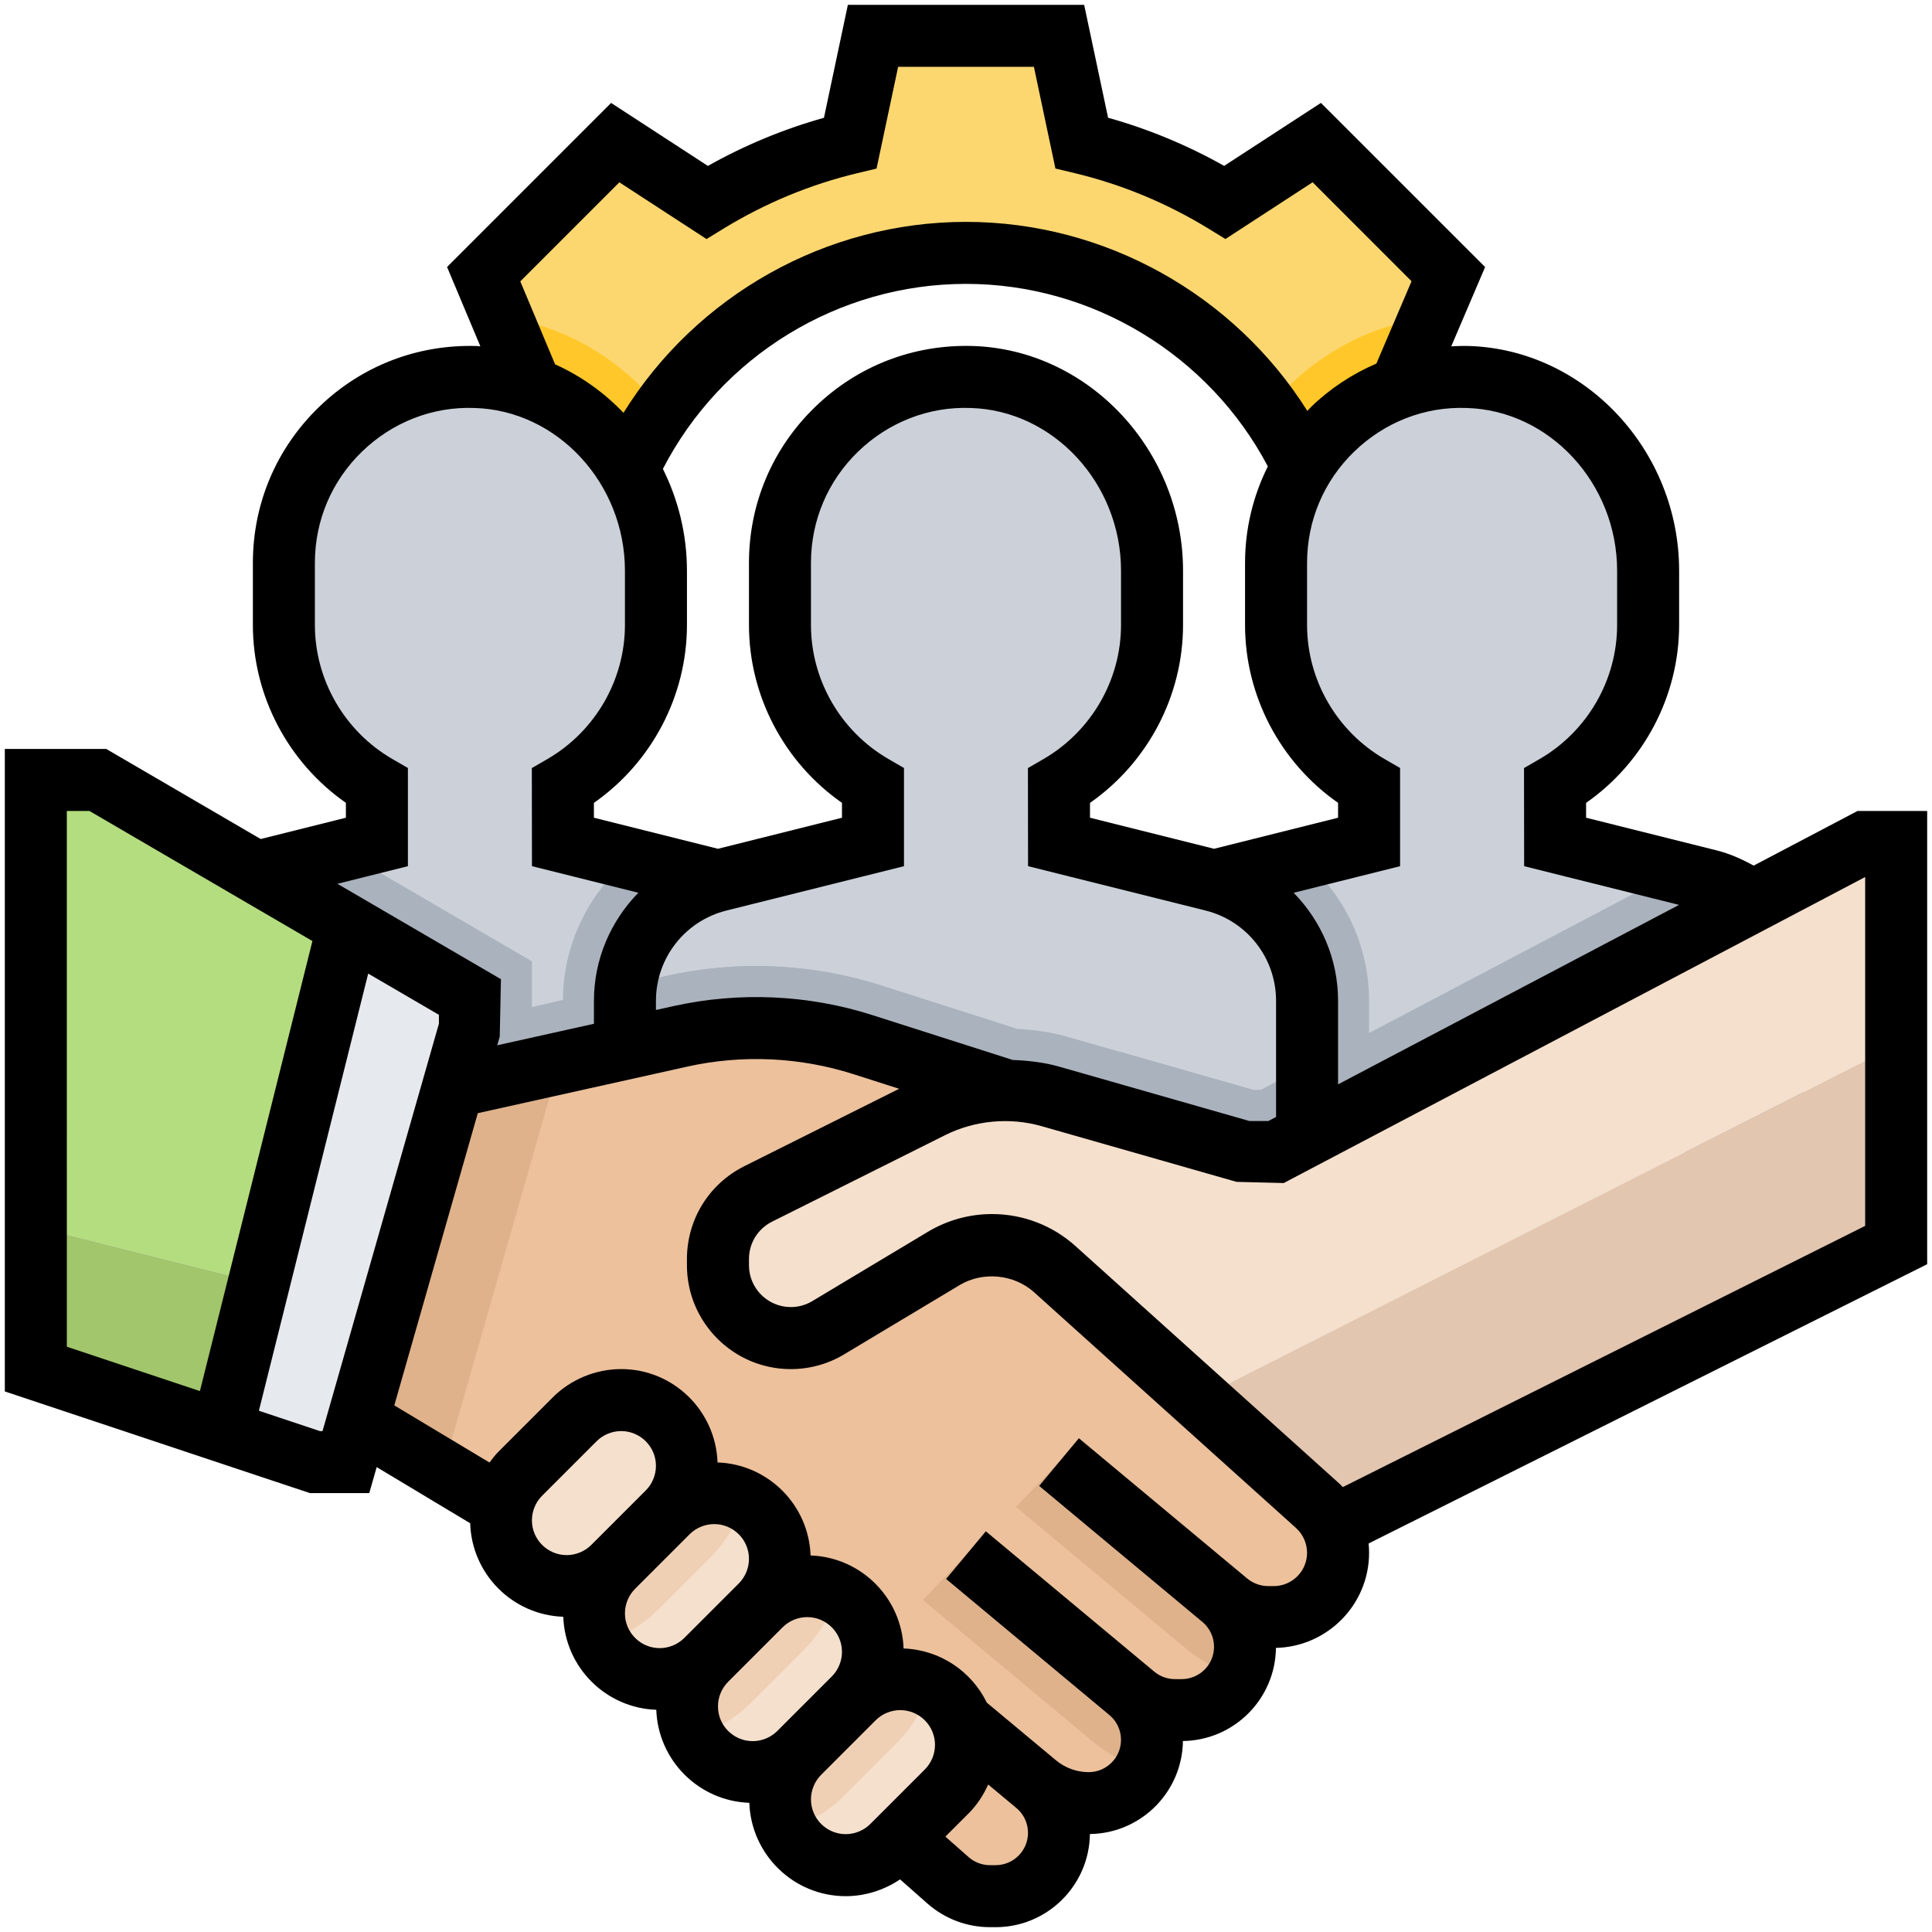
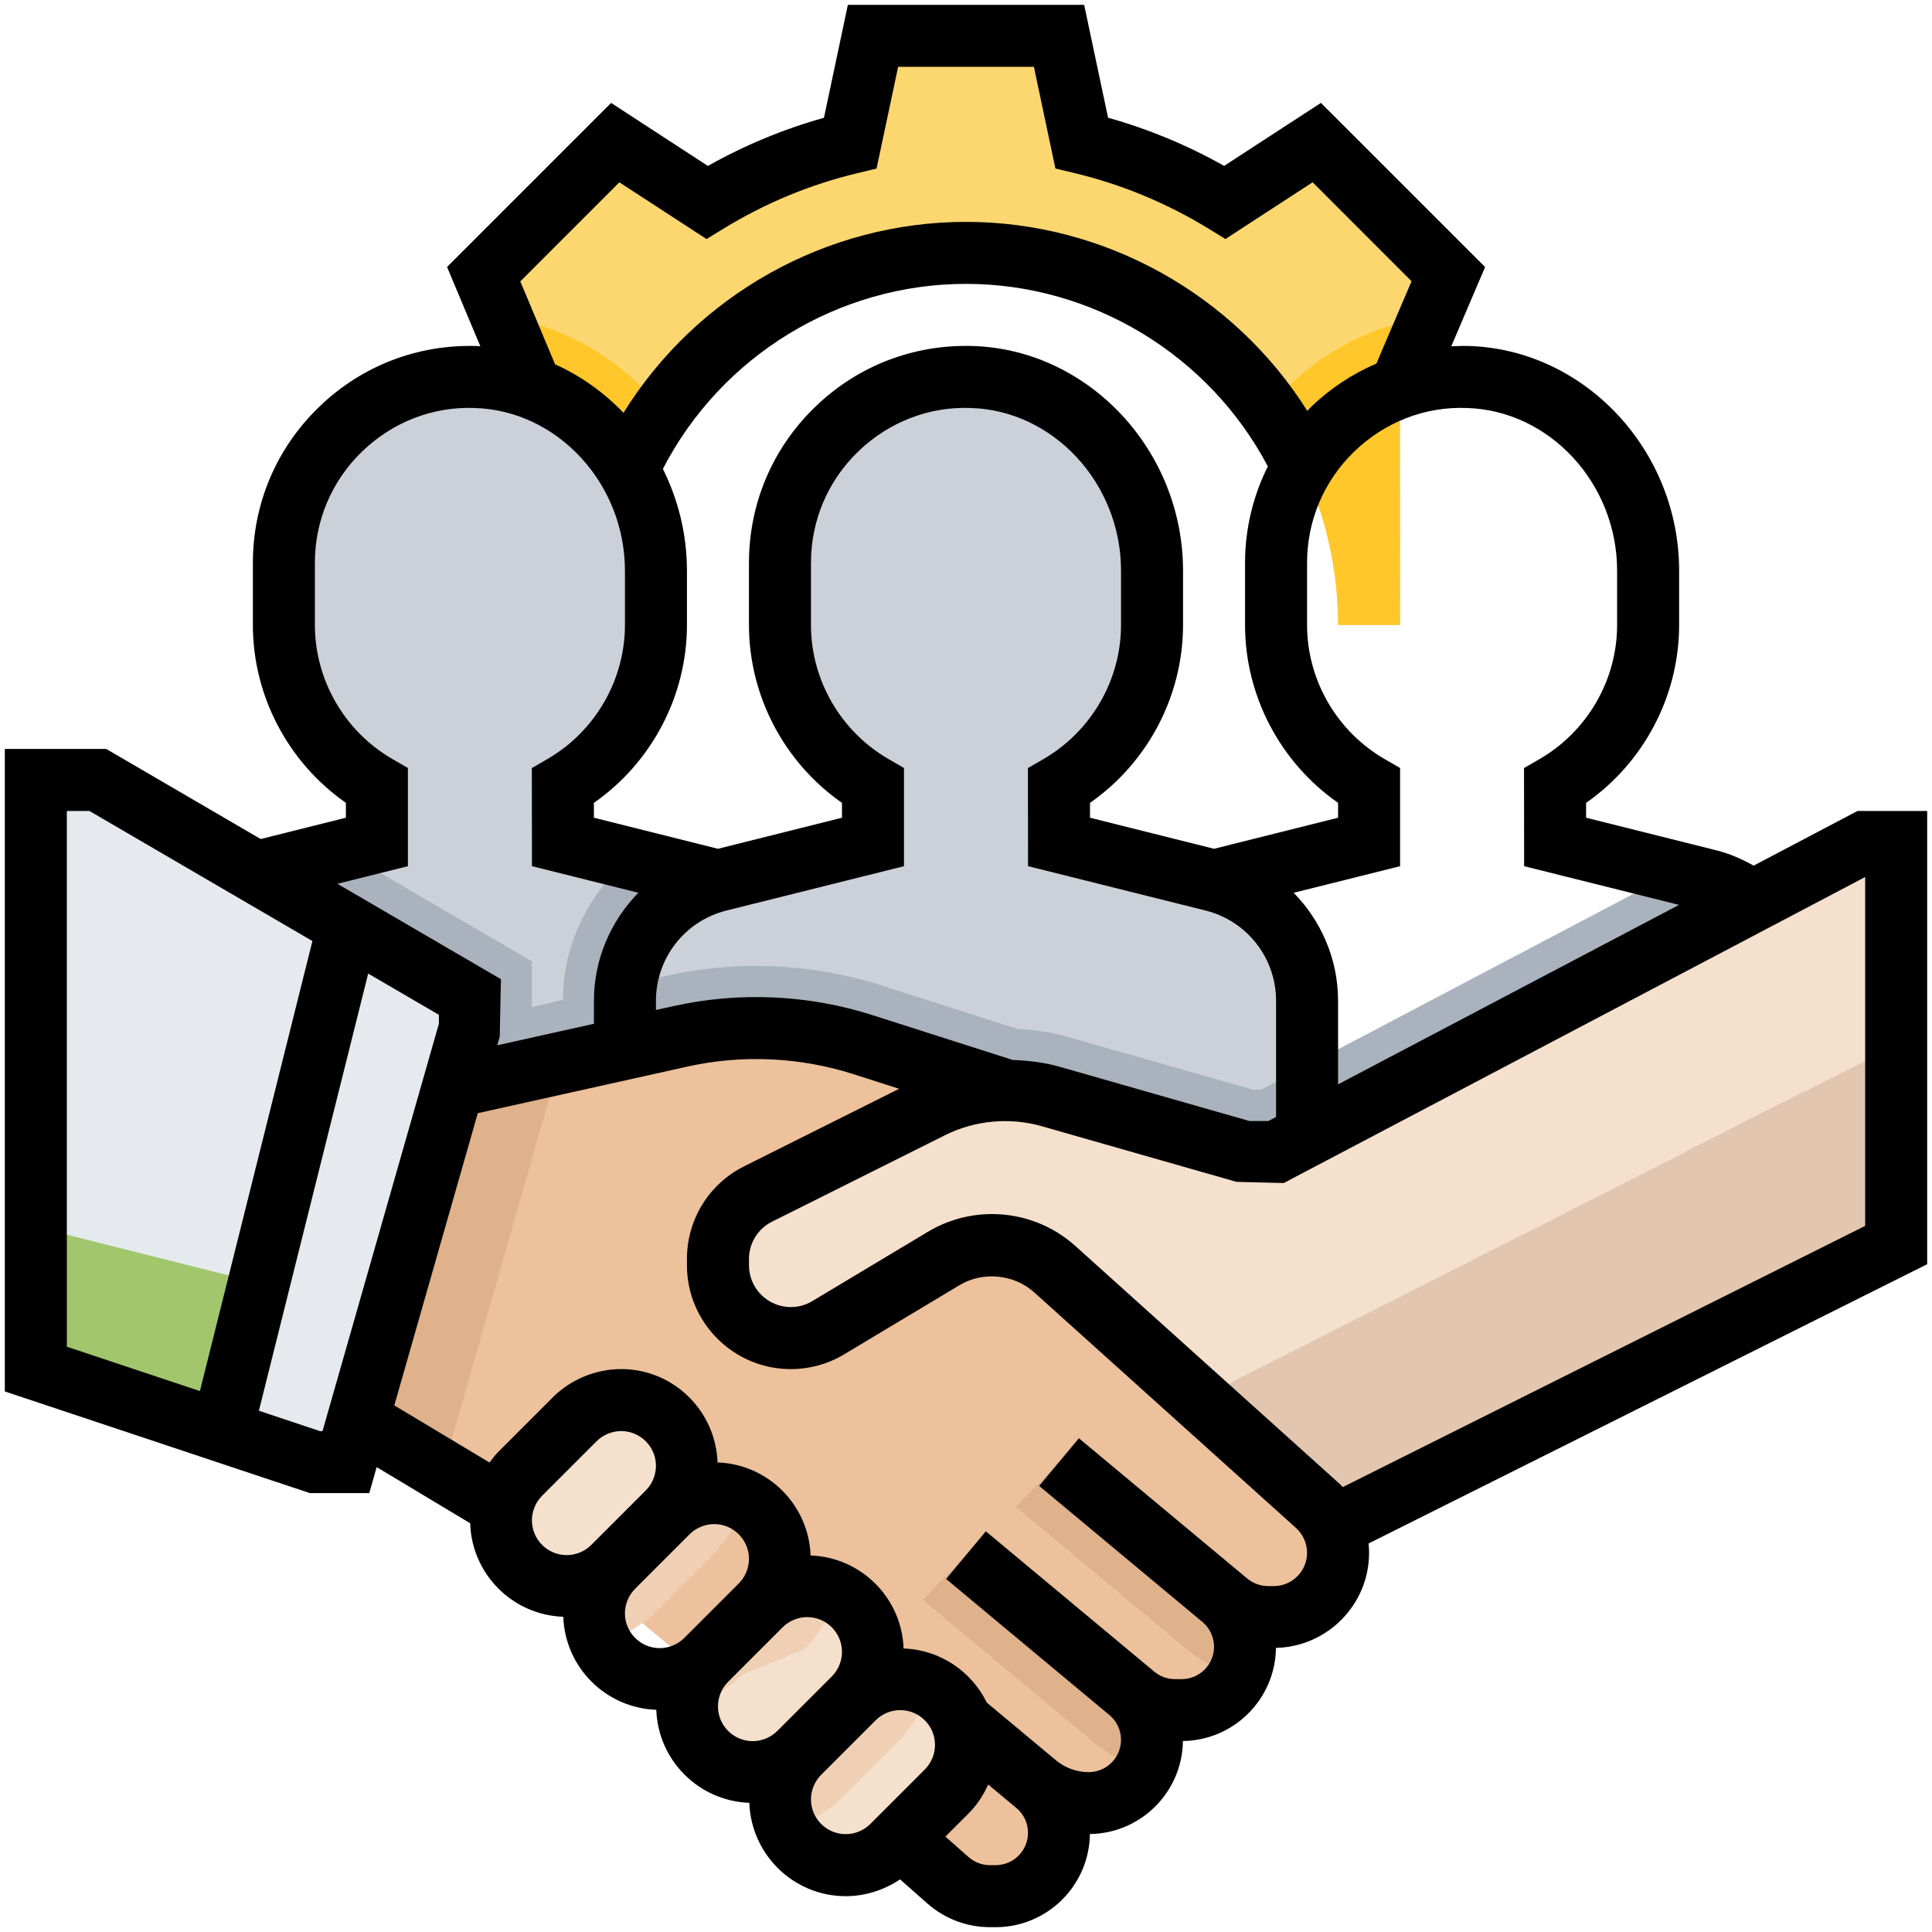
<svg xmlns="http://www.w3.org/2000/svg" version="1.1" id="Layer_1" x="0px" y="0px" width="200px" height="200px" viewBox="0 0 200 200" enable-background="new 0 0 200 200" xml:space="preserve">
  <g>
    <path fill="#FCD770" d="M149.931,28.379l-13.619-13.619l-9.511,6.188   c-4.529-2.784-9.513-4.879-14.829-6.15l-2.343-11.089H90.371l-2.346,11.089   c-5.316,1.271-10.3,3.366-14.829,6.15l-9.51-6.188L50.066,28.379l4.931,11.76   l0.469,24.554h6.018c0-21.271,17.246-38.516,38.516-38.516   s38.517,17.246,38.517,38.516h6.419l-0.025-24.554L149.931,28.379z" />
    <path fill="#FFC729" d="M51.929,32.814L55,40.14l0.064,24.554h6.419   c0-8.271,2.631-15.917,7.071-22.191C64.485,37.322,58.602,33.705,51.929,32.814" />
    <path fill="#FFC729" d="M148.029,32.838c-6.753,0.879-12.671,4.396-16.726,9.468   c4.52,6.314,7.213,14.029,7.213,22.387h6.419l-0.025-24.554L148.029,32.838z" />
-     <path fill="#CCD1D9" d="M186.661,119.258v-15.653c0-5.889-4.009-11.025-9.725-12.456   l-15.953-3.987l-0.006-5.803c5.755-3.332,9.636-9.538,9.636-16.665v-5.61   c0-10.545-8.128-19.74-18.664-20.058c-10.906-0.328-19.853,8.416-19.853,19.249   v6.419c0,7.127,3.877,13.33,9.629,16.661v5.807l-15.952,3.99   c-5.716,1.428-9.725,6.564-9.725,12.453v15.653H186.661z" />
-     <path fill="#AAB2BD" d="M141.726,103.604c0-5.852-2.654-11.147-6.906-14.716l-9.046,2.263   c-5.716,1.428-9.725,6.563-9.725,12.453v15.653h25.677V103.604z" />
    <path fill="#CCD1D9" d="M83.952,119.258v-15.653c0-5.889-4.009-11.025-9.725-12.456   l-15.953-3.987l-0.007-5.803c5.755-3.332,9.636-9.538,9.636-16.665v-5.61   c0-10.545-8.128-19.74-18.665-20.058C38.333,38.698,29.387,47.441,29.387,58.274   v6.419c0,7.127,3.877,13.33,9.629,16.661v5.807l-15.953,3.99   c-5.715,1.428-9.724,6.564-9.724,12.453v15.653H83.952z" />
    <path fill="#AAB2BD" d="M83.952,103.604c0-5.893-4.009-11.025-9.725-12.456l-9.046-2.263   c-4.252,3.572-6.907,8.871-6.907,14.719v15.653h25.677V103.604z" />
    <path fill="#CCD1D9" d="M135.307,119.258v-15.653c0-5.889-4.009-11.025-9.725-12.456   l-15.953-3.987l-0.006-5.803c5.755-3.332,9.635-9.538,9.635-16.665v-5.61   c0-10.545-8.127-19.74-18.664-20.058c-10.906-0.328-19.852,8.416-19.852,19.249   v6.419c0,7.127,3.877,13.33,9.629,16.661v5.807l-15.953,3.99   c-5.715,1.428-9.725,6.564-9.725,12.453v15.653H135.307z" />
    <path fill="#AAB2BD" d="M186.661,103.604c0-5.893-4.009-11.025-9.725-12.456l-3.537-0.884   l-42.889,22.575h-0.726l-13.736-3.923v10.342h70.612V103.604z" />
    <path fill="#AAB2BD" d="M135.307,110.315l-4.796,2.523h-0.726l-19.305-5.514   c-1.689-0.485-3.425-0.72-5.172-0.816l-14.019-4.484   C87.087,100.68,82.717,100,78.299,100c-3.109,0-6.221,0.34-9.308,1.026l-4.159,0.964   c-0.071,0.533-0.138,1.065-0.138,1.614v15.653h70.613V110.315z" />
    <path fill="#AAB2BD" d="M68.991,101.026l-13.926,3.228v-4.732L35.415,88.06l-12.352,3.089   c-5.715,1.431-9.724,6.566-9.724,12.456v15.653h70.613v-15.653   c0-1.127-0.19-2.208-0.465-3.258C81.769,100.138,80.038,100,78.298,100   C75.192,100,72.078,100.34,68.991,101.026" />
    <path fill="#ECC19C" d="M136.312,155.79l-27.123-24.409l-5.161-18.542l-14.694-4.698   c-3.565-1.14-7.289-1.722-11.035-1.722c-2.645,0-5.279,0.289-7.86,0.864   l-37.842,8.766l-3.209,25.677l22.627,14.22l41.165,34.327l4.962,4.377   c1.198,1.057,2.742,1.641,4.339,1.641h0.591c3.621,0,6.558-2.937,6.558-6.557   c0-1.945-0.863-3.791-2.358-5.039c1.524,1.271,3.446,1.967,5.431,1.967   c3.62,0,6.557-2.937,6.557-6.557c0-1.945-0.863-3.792-2.358-5.039l-12.3-10.25   l12.833,10.695c1.18,0.982,2.667,1.521,4.201,1.521h0.696   c3.62,0,6.557-2.937,6.557-6.558c0-1.944-0.863-3.791-2.358-5.038l0.506,0.423   c1.198,0.998,2.707,1.544,4.264,1.544h0.555c3.682,0,6.664-2.982,6.664-6.664   C138.517,158.853,137.714,157.052,136.312,155.79" />
    <polygon fill="#F5E0CD" points="131.282,151.264 134.278,157.174 136.562,156.016 136.312,155.79     " />
    <path fill="#F5E0CD" d="M196.29,108.19V87.161h-3.209l-60.984,32.097h-3.21l-20.17-5.761   c-1.523-0.438-3.103-0.658-4.689-0.658c-2.646,0-5.259,0.616-7.629,1.804   l-17.907,8.952c-2.555,1.277-4.169,3.887-4.169,6.743v0.639   c0,4.164,3.375,7.54,7.54,7.54c1.367,0,2.708-0.373,3.881-1.075l11.948-7.171   c1.509-0.905,3.236-1.384,4.998-1.384c2.401,0,4.719,0.889,6.499,2.494   l22.094,19.883l-4.08-8.046L196.29,108.19z" />
    <polygon fill="#F5E0CD" points="136.562,156.016 138.517,157.774 196.29,128.887 196.29,125.733     " />
    <polygon fill="#E2C6AF" points="196.29,108.19 127.202,143.218 131.282,151.264    136.312,155.79 136.562,156.016 196.29,125.733  " />
    <path fill="#DFB28B" d="M100,160.983l-4.462,4.641l17.788,14.823   c1.521,1.265,3.316,2.116,5.213,2.584c0.446-0.887,0.719-1.871,0.719-2.927   c0-1.945-0.863-3.792-2.358-5.039L100,160.983z" />
    <path fill="#F5E0CD" d="M80.742,186.272c0,3.759,3.05,6.809,6.808,6.809   c1.807,0,3.538-0.717,4.814-1.994l5.639-5.639   c1.277-1.277,1.994-3.008,1.994-4.814c0.003-3.762-3.047-6.812-6.805-6.812   c-1.807,0-3.537,0.717-4.814,1.994l-5.639,5.639   C81.458,182.735,80.742,184.466,80.742,186.272" />
    <path fill="#F5E0CD" d="M71.113,176.644c0,3.758,3.05,6.808,6.808,6.808   c1.807,0,3.537-0.716,4.814-1.993l5.639-5.639   c1.277-1.277,1.994-3.008,1.994-4.814c0.003-3.762-3.047-6.812-6.805-6.812   c-1.807,0-3.537,0.717-4.814,1.994l-5.638,5.639   C71.829,173.106,71.113,174.837,71.113,176.644" />
-     <path fill="#F5E0CD" d="M61.484,167.015c0,3.758,3.05,6.808,6.808,6.808   c1.807,0,3.537-0.716,4.814-1.993l5.639-5.639   c1.277-1.277,1.994-3.008,1.994-4.814c0.003-3.762-3.047-6.812-6.805-6.812   c-1.807,0-3.537,0.716-4.814,1.993l-5.639,5.64   C62.2,163.478,61.484,165.208,61.484,167.015" />
    <path fill="#F0D0B4" d="M73.658,161.097c1.602-1.602,2.702-3.62,3.316-5.784   c-0.918-0.463-1.942-0.748-3.041-0.748c-1.807,0-3.537,0.716-4.814,1.993   l-5.639,5.64c-1.277,1.277-1.997,3.011-1.997,4.817   c0,1.099,0.285,2.122,0.748,3.04c2.165-0.614,4.186-1.714,5.784-3.316   L73.658,161.097z" />
-     <path fill="#F0D0B4" d="M83.287,170.726c1.602-1.602,2.702-3.62,3.316-5.784   c-0.918-0.463-1.942-0.748-3.041-0.748c-1.806,0-3.537,0.717-4.814,1.993   l-5.639,5.64c-1.277,1.277-1.997,3.011-1.997,4.817   c0,1.099,0.285,2.122,0.748,3.04c2.164-0.614,4.186-1.714,5.784-3.315   L83.287,170.726z" />
+     <path fill="#F0D0B4" d="M83.287,170.726c1.602-1.602,2.702-3.62,3.316-5.784   c-0.918-0.463-1.942-0.748-3.041-0.748c-1.806,0-3.537,0.717-4.814,1.993   l-5.639,5.64c-1.277,1.277-1.997,3.011-1.997,4.817   c2.164-0.614,4.186-1.714,5.784-3.315   L83.287,170.726z" />
    <path fill="#F0D0B4" d="M92.916,180.354c1.602-1.602,2.702-3.62,3.316-5.784   c-0.918-0.463-1.942-0.748-3.041-0.748c-1.807,0-3.537,0.717-4.814,1.993   l-5.639,5.64c-1.278,1.277-1.997,3.011-1.997,4.817   c0,1.099,0.286,2.122,0.748,3.041c2.164-0.615,4.186-1.715,5.784-3.316   L92.916,180.354z" />
    <path fill="#F5E0CD" d="M51.855,157.386c0,3.758,3.05,6.808,6.808,6.808   c1.807,0,3.537-0.716,4.814-1.993l5.639-5.639   c1.277-1.277,1.994-3.008,1.994-4.814c0.003-3.762-3.047-6.812-6.805-6.812   c-1.807,0-3.537,0.716-4.814,1.993l-5.639,5.639   C52.571,153.849,51.855,155.578,51.855,157.386" />
    <polygon fill="#DFB28B" points="57.597,111.093 32.597,116.049 29.387,141.726 46.434,150.167  " />
    <polygon fill="#E6E9ED" points="48.645,106.419 35.807,151.354 32.597,151.354 3.709,141.726    3.709,80.742 10.129,80.742 48.645,103.21  " />
-     <polygon fill="#B4DD7F" points="10.129,80.742 3.709,80.742 3.709,127.01 26.8,132.817    35.807,96.791 36.018,95.844  " />
    <polygon fill="#A1C66B" points="3.709,141.726 22.968,148.146 26.8,132.817 3.709,127.01  " />
    <path fill="#DFB28B" d="M109.629,151.354l-4.462,4.641l17.788,14.823   c1.521,1.265,3.316,2.115,5.213,2.584c0.446-0.887,0.719-1.871,0.719-2.928   c0-1.944-0.863-3.791-2.358-5.038L109.629,151.354z" />
    <path d="M199.5,83.952h-7.212l-10.75,5.656c-1.21-0.668-2.469-1.233-3.825-1.574   l-13.522-3.384v-1.537c5.982-4.175,9.632-11.073,9.632-18.42v-5.61   c0-12.469-9.77-22.903-21.778-23.267c-0.609-0.016-1.209,0.006-1.812,0.036   l3.505-8.208l-16.996-16.992l-10.02,6.521c-3.807-2.144-7.832-3.813-12.014-4.984   L112.232,0.5H87.771l-2.475,11.693c-4.181,1.171-8.21,2.84-12.015,4.984   l-10.019-6.521L46.28,27.638l3.447,8.214c-0.132-0.007-0.257-0.03-0.389-0.033   c-6.146-0.179-11.936,2.063-16.333,6.333c-4.404,4.266-6.827,9.991-6.827,16.122   v6.419c0,7.347,3.647,14.242,9.629,18.417v1.54l-8.82,2.206l-15.987-9.324H0.5   v66.509l31.577,10.523h6.149L38.994,151.875l9.679,5.81   c0.158,5.263,4.378,9.498,9.637,9.683c0.185,5.236,4.393,9.444,9.629,9.629   c0.185,5.236,4.393,9.444,9.629,9.629c0.191,5.358,4.58,9.665,9.981,9.665   c2.006,0,3.973-0.625,5.626-1.739l2.843,2.511   C97.801,198.63,100.096,199.5,102.478,199.5h0.594c5.342,0,9.688-4.317,9.755-9.642   c5.283-0.067,9.562-4.346,9.629-9.629c5.286-0.067,9.568-4.353,9.629-9.639   c5.335-0.125,9.642-4.483,9.642-9.849c0-0.322-0.016-0.641-0.049-0.962L199.5,130.871   V83.952z M167.403,59.083v5.61c0,5.697-3.078,11.02-8.034,13.889l-1.604,0.928   l0.013,10.157l16.036,4.006l-35.297,18.578v-8.646   c0-4.314-1.743-8.266-4.597-11.185l11.016-2.752V79.502l-1.602-0.926   c-4.953-2.863-8.027-8.186-8.027-13.883v-6.419c0-4.377,1.73-8.471,4.875-11.52   c3.143-3.046,7.312-4.689,11.67-4.519   C160.426,42.492,167.403,50.051,167.403,59.083 M104.84,109.728l-14.53-4.644   c-6.622-2.122-13.789-2.438-20.567-0.938l-1.84,0.408v-0.95   c0-4.426,3.001-8.269,7.292-9.343l18.385-4.594V79.502l-1.602-0.926   c-4.953-2.863-8.027-8.186-8.027-13.883v-6.419c0-4.377,1.73-8.471,4.875-11.52   c3.142-3.046,7.338-4.689,11.67-4.519c8.574,0.256,15.552,7.815,15.552,16.847   v5.61c0,5.697-3.078,11.02-8.034,13.889l-1.604,0.928l0.013,10.157l18.382,4.594   c4.291,1.075,7.292,4.917,7.292,9.343v12.027l-0.793,0.417h-1.967l-19.733-5.64   C108.049,109.969,106.447,109.789,104.84,109.728 M68.623,48.539   C74.65,36.86,86.782,29.387,100,29.387c13.093,0,25.173,7.372,31.246,18.893   c-1.528,3.064-2.359,6.457-2.359,9.995v6.419c0,7.347,3.647,14.242,9.63,18.417   v1.54l-12.839,3.214l-12.842-3.214v-1.537c5.981-4.175,9.632-11.073,9.632-18.42   v-5.61c0-12.469-9.771-22.903-21.778-23.267   c-6.144-0.18-11.936,2.063-16.333,6.333c-4.401,4.27-6.824,9.994-6.824,16.125   v6.419c0,7.347,3.647,14.242,9.629,18.417v1.54l-12.838,3.214L61.481,84.65   v-1.537c5.981-4.175,9.632-11.073,9.632-18.42v-5.61   C71.113,55.306,70.204,51.72,68.623,48.539 M53.861,29.127l10.254-10.254   l9.026,5.874l1.727-1.06c4.328-2.652,9.004-4.593,13.898-5.764l1.975-0.473   l2.233-10.53h14.055l2.227,10.527l1.975,0.471   c4.895,1.172,9.571,3.114,13.898,5.766l1.728,1.059l9.025-5.874l10.241,10.245   l-3.641,8.524c-2.478,1.065-4.775,2.565-6.774,4.503   c-0.132,0.129-0.245,0.267-0.373,0.398C127.772,30.521,114.404,22.968,100,22.968   c-14.508,0-27.914,7.623-35.457,19.766c-2.019-2.112-4.419-3.823-7.081-5.02   L53.861,29.127z M42.226,89.667V79.502l-1.602-0.926   c-4.952-2.863-8.027-8.186-8.027-13.883v-6.419c0-4.377,1.73-8.471,4.875-11.52   c3.142-3.046,7.321-4.689,11.669-4.519c8.574,0.256,15.552,7.815,15.552,16.847   v5.61c0,5.697-3.078,11.02-8.033,13.889l-1.605,0.928l0.013,10.157   l11.013,2.752c-2.854,2.919-4.597,6.871-4.597,11.185v2.378l-10.011,2.226   l0.26-0.909l0.123-5.933l-16.928-9.875L42.226,89.667z M6.919,83.952h2.34   l23.083,13.464l-11.647,46.589l-13.776-4.594V83.952z M33.117,148.146l-6.317-2.105   l11.315-45.257l7.321,4.27v0.917l-12.049,42.176H33.117z M55.064,157.386   c0-0.947,0.382-1.875,1.053-2.545l5.642-5.643   c0.67-0.671,1.599-1.053,2.545-1.053c1.984,0,3.599,1.614,3.599,3.598   c0,0.947-0.382,1.875-1.053,2.546l-5.642,5.642   c-0.67,0.671-1.599,1.053-2.545,1.053   C56.679,160.983,55.064,159.37,55.064,157.386 M64.693,167.015   c0-0.946,0.383-1.874,1.053-2.545l5.643-5.643   c0.67-0.671,1.598-1.053,2.545-1.053c1.984,0,3.598,1.614,3.598,3.598   c0,0.947-0.382,1.875-1.053,2.546l-5.642,5.642   c-0.671,0.671-1.599,1.054-2.545,1.054   C66.308,170.613,64.693,168.999,64.693,167.015 M74.323,176.644   c0-0.946,0.382-1.874,1.053-2.545l5.642-5.643   c0.67-0.671,1.598-1.053,2.545-1.053c1.984,0,3.598,1.614,3.598,3.599   c0,0.946-0.382,1.874-1.053,2.545l-5.642,5.642   c-0.671,0.671-1.599,1.054-2.545,1.054   C75.937,180.242,74.323,178.628,74.323,176.644 M87.55,189.871   c-1.984,0-3.598-1.614-3.598-3.599c0-0.946,0.382-1.874,1.053-2.545l5.642-5.643   c0.67-0.67,1.599-1.053,2.545-1.053c1.984,0,3.599,1.614,3.599,3.599   c0,0.946-0.383,1.874-1.053,2.545l-5.642,5.642   C89.425,189.488,88.497,189.871,87.55,189.871 M103.071,193.081h-0.594   c-0.817,0-1.602-0.298-2.211-0.839L97.865,190.125l2.411-2.41   c0.86-0.86,1.527-1.884,2.021-2.982l2.918,2.429   c0.763,0.637,1.203,1.573,1.203,2.572   C106.419,191.579,104.918,193.081,103.071,193.081 M131.855,164.193h-0.555   c-0.806,0-1.593-0.285-2.208-0.802l-17.406-14.505l-4.112,4.934l16.902,14.083   c0.761,0.636,1.201,1.573,1.201,2.571c0,1.847-1.502,3.348-3.348,3.348h-0.701   c-0.778,0-1.54-0.275-2.141-0.777l-17.434-14.526l-4.112,4.934l16.902,14.085   c0.764,0.632,1.204,1.568,1.204,2.567c0,1.846-1.502,3.347-3.348,3.347   c-1.232,0-2.433-0.437-3.378-1.222l-7.164-5.972   c-1.578-3.226-4.82-5.474-8.618-5.608c-0.185-5.236-4.393-9.444-9.629-9.63   c-0.185-5.235-4.393-9.443-9.629-9.629c-0.188-5.358-4.576-9.665-9.979-9.665   c-2.638,0-5.219,1.069-7.083,2.934l-5.642,5.643   c-0.337,0.337-0.616,0.72-0.9,1.099l-9.859-5.916l8.644-30.251l21.668-4.817   c5.684-1.271,11.677-0.995,17.221,0.778l4.728,1.513l-16.029,8.015   c-3.663,1.835-5.938,5.52-5.938,9.617v0.634c0,5.93,4.824,10.753,10.753,10.753   c1.948,0,3.865-0.529,5.531-1.534l11.952-7.167   c2.401-1.438,5.624-1.123,7.697,0.741l27.119,24.407   c0.726,0.657,1.143,1.592,1.143,2.569   C135.307,162.646,133.76,164.193,131.855,164.193 M193.081,126.903l-54.074,27.039   c-0.176-0.187-0.359-0.363-0.552-0.536L111.341,129   c-2.376-2.144-5.448-3.322-8.648-3.322c-2.34,0-4.637,0.636-6.649,1.843   l-11.957,7.17c-0.671,0.404-1.437,0.616-2.221,0.616   c-2.392,0-4.333-1.942-4.333-4.334v-0.634c0-1.654,0.918-3.137,2.395-3.875   l17.904-8.952c3.063-1.534,6.701-1.877,10.004-0.928l20.17,5.762l4.885,0.122   l60.191-31.68V126.903z" />
  </g>
</svg>